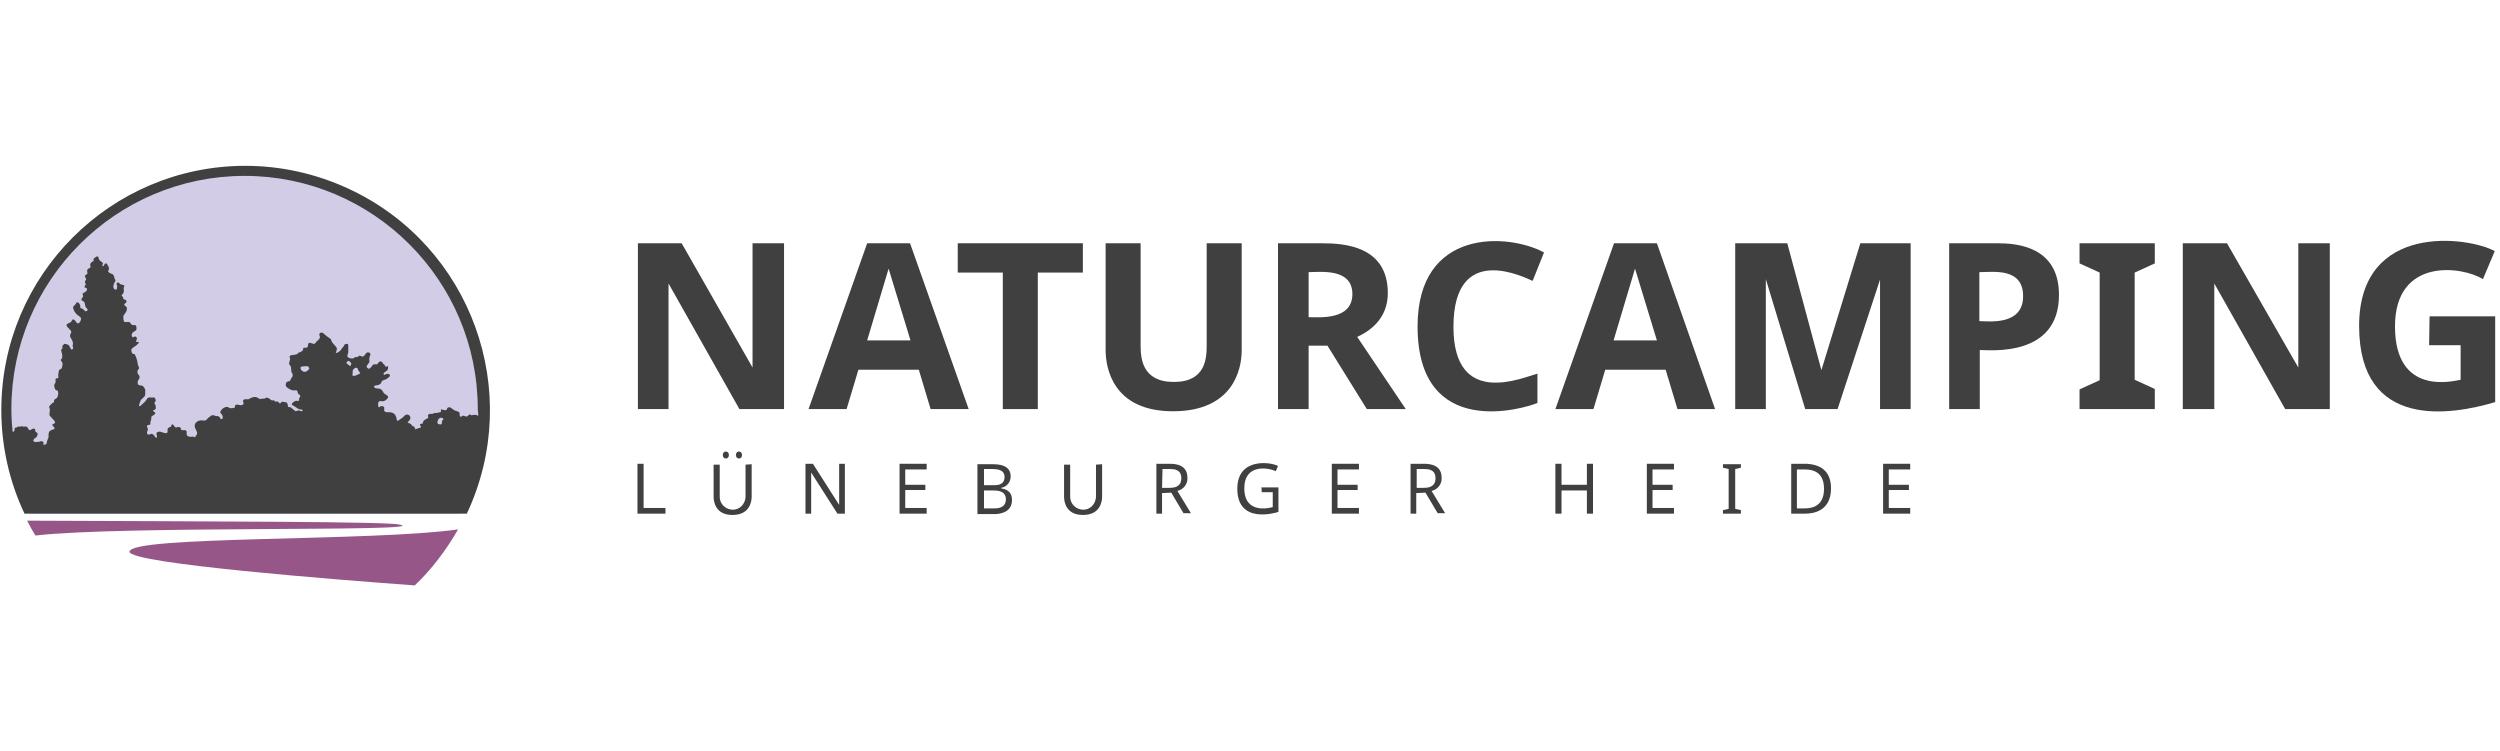
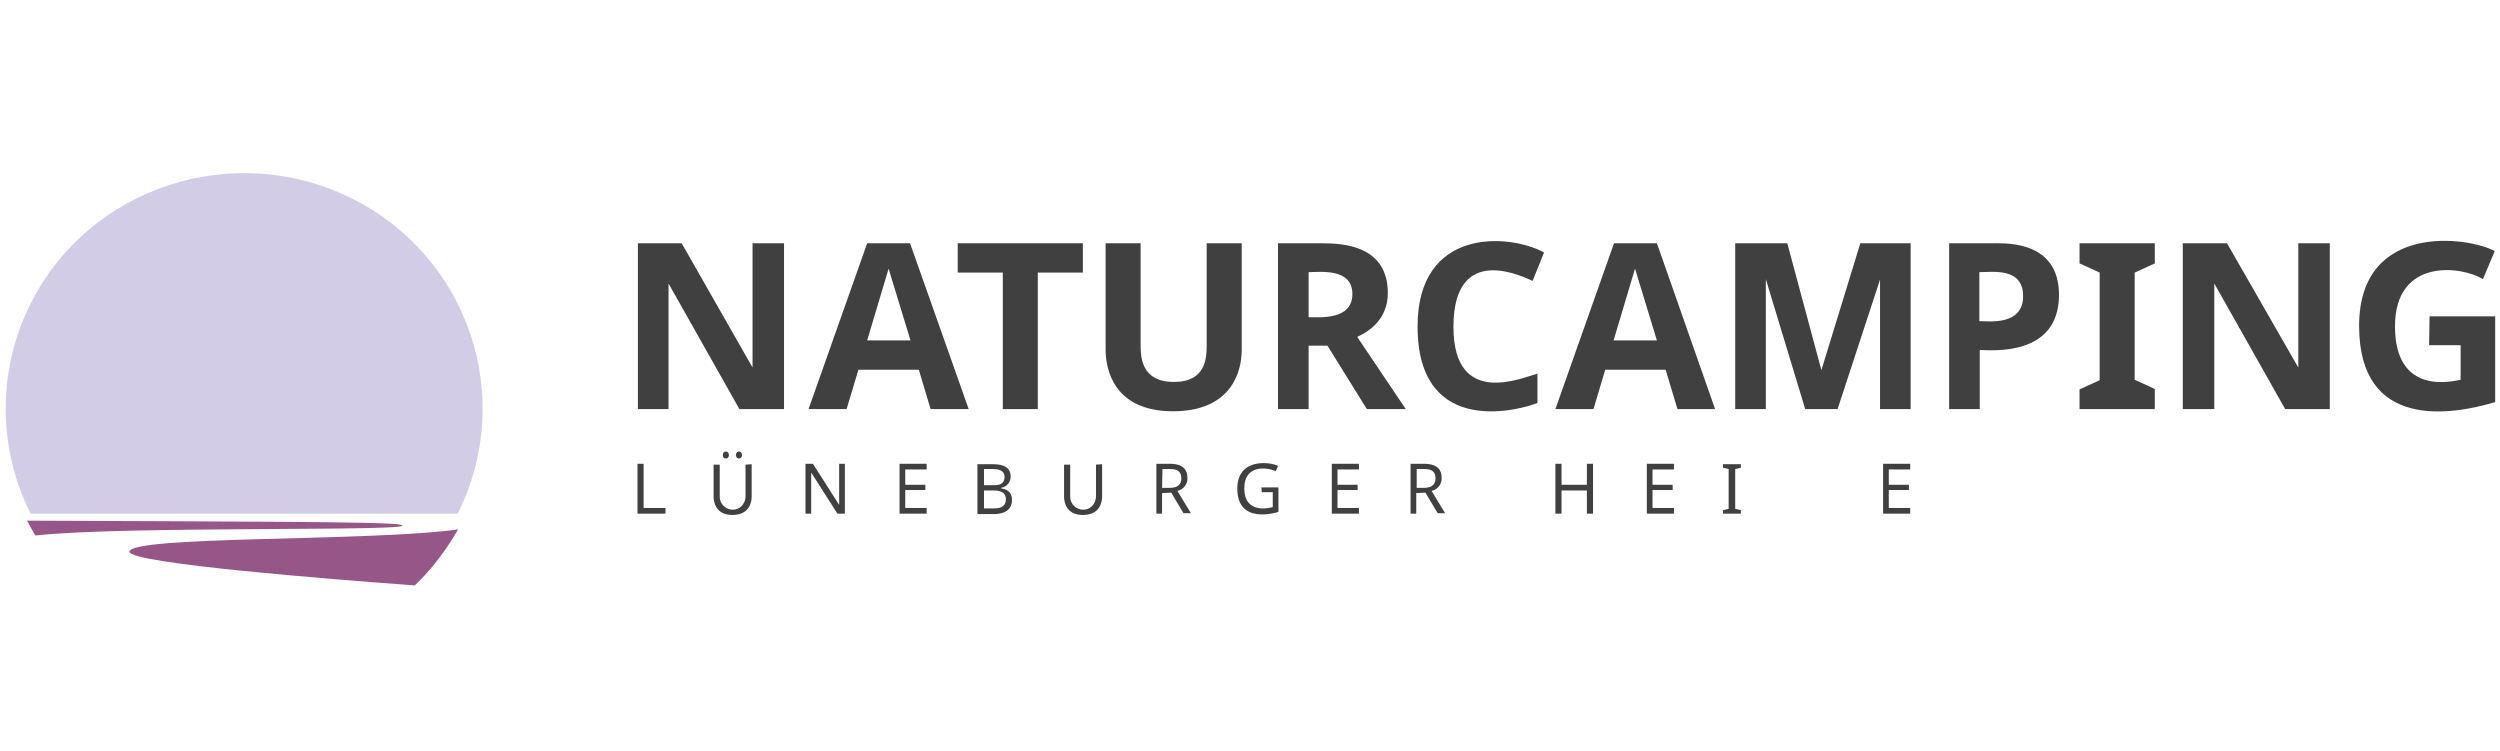
<svg xmlns="http://www.w3.org/2000/svg" version="1.1" id="Ebene_1" x="0px" y="0px" viewBox="0 0 571.4 171.7" style="enable-background:new 0 0 571.4 171.7;" xml:space="preserve">
  <style type="text/css">
	.st0{fill:#D2CCE7;}
	.st1{fill:#404040;}
	.st2{fill:#975688;}
</style>
  <path class="st0" d="M104.6,117.4c13.4-26.7,2.4-59-24.5-72.2S20.3,42.8,7,69.4c-7.6,15.1-7.6,32.9,0,48H104.6z" />
-   <path class="st1" d="M56.1,37.9c-30.8,0-55.8,25-55.8,55.8c0,8.2,1.8,16.3,5.3,23.7h101.1c13.1-27.9,1-61.2-26.9-74.2  C72.3,39.7,64.2,37.9,56.1,37.9z M70.7,84.2c-0.2,0.4-0.5,0.7-1,0.8c-0.5,0-1-0.4-1-0.9V84c0-0.1,0.1-0.2,0.2-0.2  c0.4-0.1,0.8-0.1,1.2-0.1c0.3,0,0.5,0.1,0.5,0.4C70.7,84,70.7,84.1,70.7,84.2z M80.1,83.6c-0.2,0.1-0.2,0-0.3-0.1  c-0.1-0.1-0.3-0.2-0.4-0.3c-0.2-0.1-0.3-0.3-0.1-0.5c0.2-0.2,0.4-0.3,0.6-0.1c0.2,0.2,0.4,0.4,0.4,0.6  C80.2,83.4,80.2,83.5,80.1,83.6L80.1,83.6z M81.8,85.6c-0.3,0.1-0.5,0.3-0.8,0.3c-0.5,0-0.5,0-0.4-0.5c0-0.2,0-0.3,0-0.5  c0-0.4,0.3-0.7,0.6-0.8c0.3-0.1,0.5-0.1,0.6,0.3c0,0.1,0.1,0.3,0.2,0.4C82.4,85.3,82.4,85.4,81.8,85.6L81.8,85.6z M101.2,96  c-0.2,0.1-0.2,0.4-0.2,0.6c0,0.3-0.1,0.4-0.3,0.4c-0.6,0-0.8-0.2-0.7-0.7c0.1-0.5,0.5-0.9,0.9-0.8c0.1,0,0.3,0,0.4,0.2  C101.4,95.8,101.3,95.9,101.2,96z M109.3,95.1c-0.5-0.5-1.2-0.2-1.5-0.2s-0.3-0.2-0.4-0.2c-0.3,0-0.4,0.5-0.8,0.5  c-0.3,0-0.5-0.2-0.8-0.2c-0.2,0-0.3,0.4-0.6,0.2c-0.3-0.2,0-0.6-0.2-0.9s-0.7-0.3-1.1-0.5c-0.6-0.3-0.8-0.8-1.4-0.7  c-0.5,0.2-0.2,0.5-0.5,0.6c-0.3,0.2-1-0.2-1.2-0.1c-0.1,0.1,0,0.3,0,0.5c0,0.1-0.6,0.2-1.1,0.3c-0.2,0-0.3,0-0.4,0  c-0.2,0-0.3,0.2-0.5,0.2c-0.4,0.1-0.4-0.2-0.8,0.1s-0.1,0.5-0.1,0.7s-0.7,0.4-1,0.7s-0.2,0.6-0.3,0.7S96,96.8,96,97  c-0.1,0.2,0.3,0.4,0.2,0.6c-0.1,0.3-0.6,0.2-0.9,0.4c-0.2,0-0.3,0.2-0.3,0.2s-0.2-0.5-0.4-0.7c-0.1-0.1-0.3-0.1-0.4-0.2  C94.1,97.2,94,97.1,94,97c-0.3-0.2-0.5-0.3-0.8-0.4c-0.2-0.1,1.2-0.9,0.3-1.7c-0.3-0.2-0.6-0.2-0.9,0c-0.2,0.1-0.3,0.3-0.5,0.5  c-0.2,0.1-0.4,0.3-0.6,0.4c-0.3,0.2-0.5,0.4-0.6,0.4c-0.4-0.1-0.1-1-0.8-1.6c-0.7-0.7-1.8-0.1-2.2-0.6c-0.3-0.3,0.2-0.9-0.3-1.1  c-0.6-0.3-0.8,0.2-1,0.2c-0.2-0.1-0.3-1,0-1.3s0.6,0,1.1-0.1c0.3-0.1,0.9-0.5,1-0.9s-0.7-0.6-1-1c-0.2-0.2-0.1-0.4-0.6-0.8  s-1.5,0-1.6-0.6c0-0.4,0.7-0.3,1-0.4c0.2-0.1,0.3-0.2,0.5-0.3c0.1-0.1,0.1-0.4,0.4-0.7c0.3-0.1,0.5-0.2,0.8-0.3  c0.5-0.3,1.1-0.7,0.9-1c-0.5-0.7-1.2,0.2-1.4-0.1c-0.3-0.4,0.7-0.7,0.9-1.1c0.1-0.2,0.2-0.8,0-0.8s-0.2,0.1-0.4,0.1  c-0.2,0-0.2-0.2-0.3-0.4c-0.1-0.1-0.3-0.2-0.4-0.4c-0.2-0.2-0.2-0.4-0.5-0.4c-0.5,0-0.7,0.7-0.9,0.7s-0.2-0.1-0.7,0  c-0.3,0-0.8,1.3-1.3,0.9c-0.7-0.5,0-0.8,0.3-1.4c0.1-0.2,0-0.3,0-0.7c0-0.8,0.6-1.2,0-1.5c-0.8-0.4-0.9,0.8-1.5,0.9  c-0.4,0-0.6-0.3-0.8-0.2s-0.3,0.3-0.4,0.3c-0.3,0.1-0.2-0.1-0.5,0s-0.1,0.2-0.4,0.3c-0.5,0.1-1.1,0-1.4-0.4  c-0.1-0.2,0.2-0.7,0.2-1.1s0-0.8,0-1.2c0-0.4,0-0.7-0.4-0.6c-0.5,0-0.4,0.2-0.7,0.6c-0.2,0.3-0.5,0.6-0.7,0.9  c-0.3,0.3-0.6,0.5-1,0.6c-0.2,0.1,0.2-0.5,0.2-1c0-0.4-0.8-1-1.1-1.5c-0.1-0.1-0.2-0.5-0.3-0.7c-0.1-0.1-0.6-0.4-1.1-0.8  s-0.8-0.9-1.3-0.6s0,0.6-0.1,1.1c-0.1,0.4-0.5,0.6-0.7,0.8c-0.2,0.2-0.4,0.6-0.6,0.6c-0.4,0-1-0.4-1.2-0.2c-0.3,0.2-0.1,0.8-0.4,1  s-0.6,0-0.8,0.1s0,0.4-0.3,0.7c-0.7,0.5-0.7,0.3-0.9,0.4c-0.1,0.1-0.1,0.3-0.5,0.4c-0.7,0.2-1.2,0.1-1.4,0.3c-0.2,0.2-0.1,0.4,0,0.6  s-0.3,1-0.2,1.3c0,0.2,0.3,0.3,0.4,0.7c0,0.3,0.1,0.7,0.1,1s0.3,0.4,0.3,0.8c0,0.3-0.1,0.5-0.3,0.7c-0.1,0.2-0.2,0.4-0.3,0.6  c-0.3,0.3-0.9,0-1,0.9c-0.1,0.6,0.9,1.1,1.5,1.3c0.5,0.1,1-0.1,1.1,0.1c0.1,0.1,0.1,0.3,0.2,0.6s0.4,0.2,0.5,0.5  c0.1,0.2-0.1,0.4-0.2,0.6s0,0.5-0.1,0.6s-0.3,0-0.6,0c-0.2,0-1,0.4-1,0.8c0,0.2,0.2,0.2,0.5,0.4s0.6,0.4,0.9,0.6  c0.5,0.3,0.9,0.1,1,0.3c0.1,0.1,0,0.3-0.1,0.3h-0.1c-0.1,0-0.3-0.1-0.5-0.2c-0.4,0-0.7,0.2-0.8,0.2c-0.1,0-0.1-0.1-0.3-0.2  c-0.1-0.1-0.3-0.2-0.4-0.3s-0.2-0.2-0.3-0.3c-0.3-0.2-0.5-0.1-0.7-0.2s0-0.7-0.4-1c-0.1,0-0.3-0.1-0.4-0.1c-0.2,0-0.5-0.1-0.6-0.1  c-0.2,0-0.3,0.4-0.5,0.4c-0.2,0-0.3-0.3-0.5-0.4s-0.4,0-0.5,0c-0.2,0-0.2-0.2-0.4-0.3c-0.2-0.1-0.2,0.1-0.5,0s-0.6-0.6-1.1-0.6  c-0.4,0-0.3,0.1-0.5,0.2c-0.1,0-0.3,0-0.4,0c-0.2,0-0.5,0.1-0.7,0.1c-0.4-0.1-0.9-1-2.5,0c-0.3,0.2-1-0.2-1.3,0.3  c-0.2,0.3,0.1,0.5,0.1,0.6c0,0.2-0.2,0.4-0.4,0.5c-0.3,0.1-0.9-0.2-1.4-0.1c-0.2,0.1-0.2,0.6-0.3,0.7c-0.3,0.1-0.6,0.1-0.9,0.1  c-0.3,0-0.5-0.3-0.8-0.3c-0.6,0-1.2,0.4-1.5,1c-0.2,0.4,0.2,0.5,0.4,0.9s0.2,0.9-0.3,0.9c-0.2,0-0.1-0.8-1.1-0.7  c-0.2,0-0.3-0.2-0.8-0.2c-0.4,0-0.5,0.3-1,0.6c-0.2,0.1-0.2,0.4-0.7,0.6c-0.4,0.1-0.7-0.1-1.2,0c-0.6,0.1-1.1,0.5-1.2,1.1  c-0.1,0.8,0.8,1.5,0.5,2.1c-0.1,0.1-0.2,0.2-0.4,0.6c-0.1,0.2-0.3-0.2-0.6-0.1c-0.4,0.1-0.7,0-1.1-0.1c-0.5-0.4,0-1.1-0.4-1.3  c-0.3-0.2-0.7,0-1-0.1c-0.2-0.1-0.1-0.6-0.5-0.7c-0.3-0.1-0.5,0.1-0.8,0.1S39.7,97,39.4,97s-0.2,0.3-0.3,0.5c-0.2,0.2-0.4,0-0.7,0.4  s0.1,0.8-0.2,1c-0.2,0.2-0.6,0.1-1.1-0.1c-0.3-0.1-0.6-0.2-0.9-0.1c-0.8,0.2-0.3,0.8-0.3,1.1c0,0.1-0.1,0.2-0.2,0.3l0,0  c0,0,0-0.1-0.1-0.1c-0.1-0.1-0.1-0.1-0.2-0.2c-0.2-0.2,0-0.3-0.6-0.6c-0.4-0.2-0.7,0.4-1.1,0c-0.3-0.4,0.1-0.7,0.1-1.1  c0-0.3-0.3-0.6-0.2-0.8c0.1-0.2,0.7-0.1,0.8-0.4c0-0.1-0.1-0.3,0-0.5s0.1-0.5,0.2-0.7c0-0.2-0.1-0.1,0-0.4s0.9-0.5,0.9-0.9  c0-0.2-0.5-0.3-0.5-0.5c0-0.3,0.4-0.1,0.6-0.5c0-0.1,0-0.2,0-0.3c0-0.7-0.2-0.6-0.3-0.9c0-0.4,0.5-0.5,0.2-1  c-0.1-0.1-0.1-0.3-0.3-0.4c-0.1,0-0.4,0.1-0.5,0.1c-0.3-0.1-0.5-0.1-0.8,0c-0.4,0.2-0.2,0.2-0.6,0.7c-0.2,0.3-0.5,0.5-0.7,0.7  c-0.4,0.4-0.6,0.6-0.8,0.5c-0.1,0,0-0.3,0.1-0.6c0.1-0.3,0.2-0.5,0.3-0.8c0.2-0.2,0.6-0.5,0.9-0.9c0.1-0.2,0.1-0.5,0.1-0.7  s0-0.5,0-0.7c-0.5-1.3-1-0.9-1.5-1.1c-0.2-0.1-0.3-0.5-0.2-0.9c0.1-0.4,0.4-0.4,0.4-0.9c0-0.2-0.1-0.5-0.3-0.6  c-0.1-0.2-0.2-0.4-0.2-0.7c0-0.3,0.4-0.6,0.4-0.8c0-0.1-0.2-0.4-0.3-0.8c-0.1-0.8-0.3-1.6-0.7-2.3c-0.1-0.2-0.5,0.1-0.7-0.5  C30,80.2,30,80,30,79.9c0.1-0.2,0.4-0.4,0.6-0.6c0.2-0.1,0.3-0.2,0.5-0.3c0.2-0.2,0.3-0.3,0.5-0.5c0.1-0.1,0.2-0.2,0.1-0.3  c0-0.1-0.4,0-0.6-0.1c-0.1-0.1,0.1-0.3,0.2-0.6c0-0.3-0.1-0.5-0.4-0.6c-0.2,0-0.4,0.2-0.5,0.2s-0.4-0.3-0.3-0.6  c0-0.1,0.1-0.2,0.1-0.3c0.3-0.6,1.1-0.4,1-1.3s-0.5-0.5-0.9-0.6s-0.4-0.6-0.8-0.7s-0.6,0.1-1,0c-0.3-0.1-0.3-0.7-0.3-1.1  c0-0.2,0-0.3,0-0.3c0.2-0.3,0.4-0.6,0.6-0.9s0.2-0.6,0.2-1c-0.1-0.3-0.6-0.4-0.6-0.7s0.6-0.3,0.5-0.8c-0.1-0.4-0.3-0.2-0.6-0.4  c-0.2-0.1-0.1-0.3-0.2-0.5s-0.3-0.2-0.3-0.3c0-0.3,0.6-0.5,0.5-1.3s0.1-0.7,0.1-0.9c0.1-0.3-0.5-0.3-0.8-0.4  c-0.4-0.2-0.5-0.7-0.9-0.3c-0.2,0.3,0.1,0.5,0.1,0.7s-0.1,0.3-0.1,0.5s0,0.3-0.3,0.3c-0.5-0.1-0.6-0.7-0.4-1.2  c0.1-0.3,0.2-0.5,0.4-0.8c0-0.2-0.1-0.4-0.2-0.5s0-0.4-0.2-0.7c-0.2-0.4-0.3-0.3-0.7-0.5s-0.6-0.4-0.6-0.5s0.2-0.3,0.2-0.6  s-0.1-0.5-0.3-0.8c-0.1-0.2-0.1-0.4-0.4-0.4s-0.3,0.2-0.4,0.4s-0.3,0.3-0.4,0.2c-0.1-0.2,0.2-0.4,0.1-0.7c-0.2-0.3-0.5-0.3-0.8-0.7  c-0.2-0.3-0.1-0.8-0.5-0.8c-0.2,0-0.3,0.2-0.5,0.3c-0.1,0.1-0.3,0.1-0.3,0.3c-0.1,0.2,0.1,0.3,0,0.4c-0.1,0.2-0.5,0.2-0.7,0.6  c-0.2,0.4,0,0.6,0,0.9c0,0.1-0.5,0.2-0.7,0.5s0,0.7,0,0.9c-0.1,0.3-0.6,0.3-0.6,0.6s0.3,0.5,0.3,0.7s-0.3,0.4-0.3,0.6  s0.2,0.5,0.2,0.6c0,0.2-0.2,0.2-0.3,0.5c0,0.4,0.9,0.2,0.5,0.9c-0.4,0.6-0.7,0.4-0.9,0.7c-0.1,0.2,0.1,0.4,0.1,0.6s-0.4,0.5-0.4,0.8  s0.6,0.3,0.7,0.6c0.1,0.2,0.1,0.5,0.2,0.9c0.3,0.7,0.8,0.6,0.4,1c-0.4,0.5-0.7-0.3-1-0.4c-0.3-0.2-0.4-0.1-0.5-0.2  c-0.1-0.2,0-0.4-0.1-0.7c-0.3-0.6-0.5-0.6-0.7-0.6s-0.1,0.2-0.4,0.5c-0.2,0.2-0.5,0.4-0.5,0.7c0.1,0.6,0.4,1.1,0.8,1.5  s0.8,0.5,1,0.9c0.1,0.3-0.2,1.3-0.8,1.2c-0.3-0.1-0.5-0.9-1-0.9c-0.2,0-0.3,0.4-0.5,0.6s-0.9,0.3-1,0.7c0,0.5,1.1,1.1,1.1,1.6  c0,0.2-0.3,0.4-0.3,0.9c0,0.3,0.5,0.8,0.6,1.3c0.1,0.3,0.1,0.6,0,1c0,0.3,0.3,0.4,0,0.7c-0.4,0.3-0.5-0.3-0.8-0.8  c-0.3-0.3-0.7-0.4-1.1-0.4c-0.1,0-0.1,0.1-0.2,0.2c-0.2,0.2-0.4,0.4-0.2,0.7c0.1,0.1-0.2,0.2-0.3,0.4c-0.1,0.3,0.4,1.4,0.2,1.7  c0.1,0.4-0.2,0.4-0.3,0.6s0.4,0.6,0.4,0.9c0,0.4-0.1,0.8-0.2,1.1c-0.1,0.1-0.4,0.2-0.6,0.4c-0.1,0.4-0.2,0.8-0.2,1.3  c0,0.1,0.1,0.3,0,0.5s-0.4-0.1-0.6,0.2c0,0.3,0,0.5,0,0.8c0,0.2-0.3,0.2-0.3,0.7c0,0.4,0.1,0.7,0.3,1c0.2,0.2,0.4,0.1,0.5,0.2  c0.2,0.5,0.1,1-0.1,1.5c-0.1,0.3-0.5,0.3-0.7,0.6c-0.1,0.2,0,0.4-0.1,0.5c0.1,0.1-0.1,0.1-0.3,0.2c-0.2,0.2-0.4,0.4-0.7,0.7  c-0.2,0.2,0.1,0.5,0.1,0.9c0,0.3-0.1,0.7-0.1,1.1c0,0.3,0.4,0.5,0.7,0.9c0.3,0.3,0.5,0.5,0.6,0.9c0,0.2-0.4,0.2-0.6,0.4  s0.5,0.7,0.5,0.9s-0.7,0.3-1.1,0.6c-0.4,0.4-0.3,0.9-0.3,1.3s-0.4,0.9-0.4,1.3c0,0.6-0.7,0.6-0.8,0.5s0.3-0.5-0.2-0.7  C9.3,100.7,9,101,8.9,101s-0.3,0-0.4,0c-0.2,0-0.4,0.1-0.6,0c-0.1-0.1-0.3-0.2-0.3-0.3c0-0.1,0.1-0.3,0.3-0.5  c0.2-0.1,0.4-0.2,0.5-0.4c0.1-0.2,0.2-0.4,0.2-0.7c0-0.2-0.4-0.3-0.5-0.5s0-0.5-0.2-0.6c-0.4-0.2-0.9,0.4-1.2,0.3  c-0.2,0-0.2-0.6-0.7-0.8c-0.2-0.1-0.5,0.1-0.7,0s-0.4-0.1-0.7,0c-0.1,0-0.3,0-0.4,0c-0.2,0-0.3,0.1-0.4,0.2c-0.1,0.1-0.3,0-0.4,0.1  c-0.2,0.1,0,0.3,0,0.4c-0.1,0.2-0.2,0.3-0.3,0.5H2.9c-0.2-1.7-0.3-3.4-0.3-5.2c0-29.4,23.9-53.3,53.3-53.3s53.3,23.9,53.3,53.3  C109.3,94.2,109.3,94.7,109.3,95.1L109.3,95.1L109.3,95.1z" />
  <path class="st2" d="M8.1,122.4c-0.7-1.1-1.3-2.2-1.9-3.4c43.8,0.2,82.2,0.2,85.2,0.9C99.2,121.6,28,120.1,8.1,122.4z" />
  <path class="st2" d="M104.7,121c-2.7,4.7-6,9.1-9.9,12.8c-17.8-1.3-65.2-5-65.2-7.7C29.7,122.4,85,123.8,104.7,121z" />
  <path class="st1" d="M179.2,93.5H169l-16.2-28.7v28.7h-7V55.6h10L172,84V55.6h7.2V93.5z" />
  <path class="st1" d="M212.7,93.5l-2.7-9h-13.8l-2.7,9h-8.7l13.4-37.9h9.8l13.4,37.9H212.7z M208.1,77.8l-5-16.4l-4.9,16.4H208.1z" />
  <path class="st1" d="M237.2,93.5h-8V62.3h-10.3v-6.7h28.6v6.7h-10.3V93.5z" />
  <path class="st1" d="M383.4,93.5l-2.7-9h-13.8l-2.7,9h-8.7l13.4-37.9h9.8L392,93.5H383.4z M378.7,77.8l-5-16.4l-4.9,16.4H378.7z" />
  <path class="st1" d="M412.6,93.5l-9-29.7v29.7h-7V55.6h11.9l7.8,29l8.9-29h11.5v37.9h-7V63.9L420,93.5H412.6z" />
  <path class="st1" d="M492.5,93.5h-17.2V89l4.6-2.1V62.3l-4.6-2.1v-4.6h17.2v4.6l-4.6,2.1v24.5l4.6,2.1V93.5z" />
  <path class="st1" d="M145.7,117.4V106h1.4v10.1h5v1.3H145.7z" />
  <path class="st1" d="M193.1,117.4h-1.7l-6-9.4v9.4h-1.3V106h1.7l6,9.4V106h1.3V117.4z" />
  <path class="st1" d="M211.8,117.4h-6.2V106h6.2v1.3h-4.9v3.5h4.6v1.2h-4.6v4.1h4.9V117.4z" />
  <path class="st1" d="M364.1,117.4h-1.4v-5.3h-5.8v5.3h-1.4V106h1.4v4.8h5.8V106h1.4V117.4z" />
  <path class="st1" d="M397.9,117.4h-4.1v-0.8l1.3-0.3v-9.1l-1.3-0.3v-0.8h4.1v0.8l-1.3,0.3v9.1l1.3,0.3V117.4z" />
  <path class="st1" d="M283.8,55.6v24.5c0,4.5-2.1,13.9-15.7,13.9s-15.4-9.7-15.4-14V55.6h8v23.2c0,2.9,0.2,8.5,7.6,8.5  s7.5-5.6,7.5-8.5V55.6H283.8z" />
  <path class="st1" d="M299.1,79v14.5h-7V55.6h10c5.1,0,15.1,0.6,15.1,11.4c0,6.3-4.8,9-7,10l11.1,16.5h-8.9l-9-14.5H299.1z   M299.1,72.5c2.6,0,10,0.7,10-5.3s-7.4-5-10-5V72.5z" />
  <path class="st1" d="M332.2,74.7c0,18.8,16,11.5,19.2,10.7v6.7c-3.1,1.3-27.4,8.6-27.4-17.5c0-22.6,20.8-21.3,28.9-16.9l-2.6,6.5  C348.8,63.6,332.2,54.9,332.2,74.7z" />
  <path class="st1" d="M470.6,67.4c0,14.3-15.7,12.6-18.1,12.6v13.5h-7V55.6h11.1C461.1,55.6,470.6,56.4,470.6,67.4z M452.4,73.4  c2.1,0,10,1.1,10-5.7c0-6.6-6.8-5.5-10-5.5V73.4z" />
  <path class="st1" d="M532.5,93.5h-10.2l-16.2-28.7v28.7h-7.2V55.6H509L525.3,84V55.6h7.2V93.5z" />
  <path class="st1" d="M555.3,72.3h15v19.6c-10,3-31.1,6.5-31.1-17.4s25.1-20.4,31-17.1l-2.7,6.4c-4.8-3-20.1-5-20.1,10.8  c0,16,13.3,12.5,15,12.2v-7.9h-7.2L555.3,72.3z" />
  <path class="st1" d="M223.6,106.1h3.1c1.5,0,4.3,0.1,4.3,2.8c0,1.3-0.9,2.4-2.2,2.6v0.1c0.9,0.2,2.5,0.5,2.5,2.7  c0,2.8-2.7,3.2-4,3.2h-3.9v-11.4H223.6z M224.9,110.9h2.1c0.9,0,2.6,0,2.6-1.9c0-1.7-1.8-1.8-2.8-1.8h-1.9L224.9,110.9z   M224.9,112.1v4.1h2.3c0.9,0,2.7-0.1,2.7-2.1c0-1.9-1.9-2-2.8-2H224.9z" />
  <path class="st1" d="M251.9,106.1v7.4c0,1.4-0.6,4.2-4.4,4.2s-4.3-2.9-4.3-4.2v-7.3h1.4v7.4c0,1.6,1.4,2.9,3,2.9s2.8-1.3,2.9-2.9  v-7.4L251.9,106.1z" />
  <path class="st1" d="M265.6,112.7v4.7h-1.3V106h3c1.4,0,4.1,0.2,4.1,3.2c0.1,1.4-0.9,2.7-2.3,3l3.1,5.1h-1.7l-2.8-4.7L265.6,112.7z   M265.6,111.5h1.7c0.9,0,2.7-0.1,2.7-2.2s-1.8-2.1-2.7-2.1h-1.6L265.6,111.5z" />
  <path class="st1" d="M288.3,111.4h3.9v5.6c-0.6,0.2-9.4,2.9-9.4-5.3c0-7.2,7.7-6.1,9.3-5.2l-0.5,1.2c-1.6-0.8-7.2-1.8-7.2,3.9  c0,6,5.8,4.5,6.5,4.3v-3.4h-2.5L288.3,111.4z" />
  <path class="st1" d="M310.6,117.4h-6.2V106h6.2v1.3h-4.9v3.5h4.6v1.2h-4.6v4.1h4.9V117.4z" />
  <path class="st1" d="M323.7,112.7v4.7h-1.3V106h3c1.4,0,4.1,0.2,4.1,3.2c0.1,1.4-0.9,2.7-2.3,3l3.1,5.1h-1.7l-2.8-4.7L323.7,112.7z   M323.7,111.5h1.7c0.9,0,2.7-0.1,2.7-2.2s-1.8-2.1-2.7-2.1h-1.6v4.3H323.7z" />
  <path class="st1" d="M382.6,117.4h-6.2V106h6.2v1.3h-4.9v3.5h4.6v1.2h-4.6v4.1h4.9V117.4z" />
  <path class="st1" d="M436.6,117.4h-6.2V106h6.2v1.3h-4.9v3.5h4.6v1.2h-4.6v4.1h4.9V117.4z" />
-   <path class="st1" d="M418.5,111.6c0,5.2-4,5.8-5.9,5.8h-3.2V106h3.5C414.6,106.1,418.5,106.6,418.5,111.6z M416.9,111.7  c0-4.6-3.7-4.4-4.8-4.4h-1.4v8.9h1.4C413.3,116.2,416.9,116.3,416.9,111.7z" />
  <path class="st1" d="M171.8,106.1v7.4c0,1.4-0.6,4.2-4.4,4.2s-4.3-2.9-4.3-4.2v-7.3h1.4v7.4c0,1.6,1.4,2.9,3,2.9s2.8-1.3,2.9-2.9  v-7.4L171.8,106.1z" />
  <ellipse class="st1" cx="168.9" cy="104" rx="0.7" ry="0.8" />
  <ellipse class="st1" cx="165.9" cy="104" rx="0.7" ry="0.8" />
</svg>